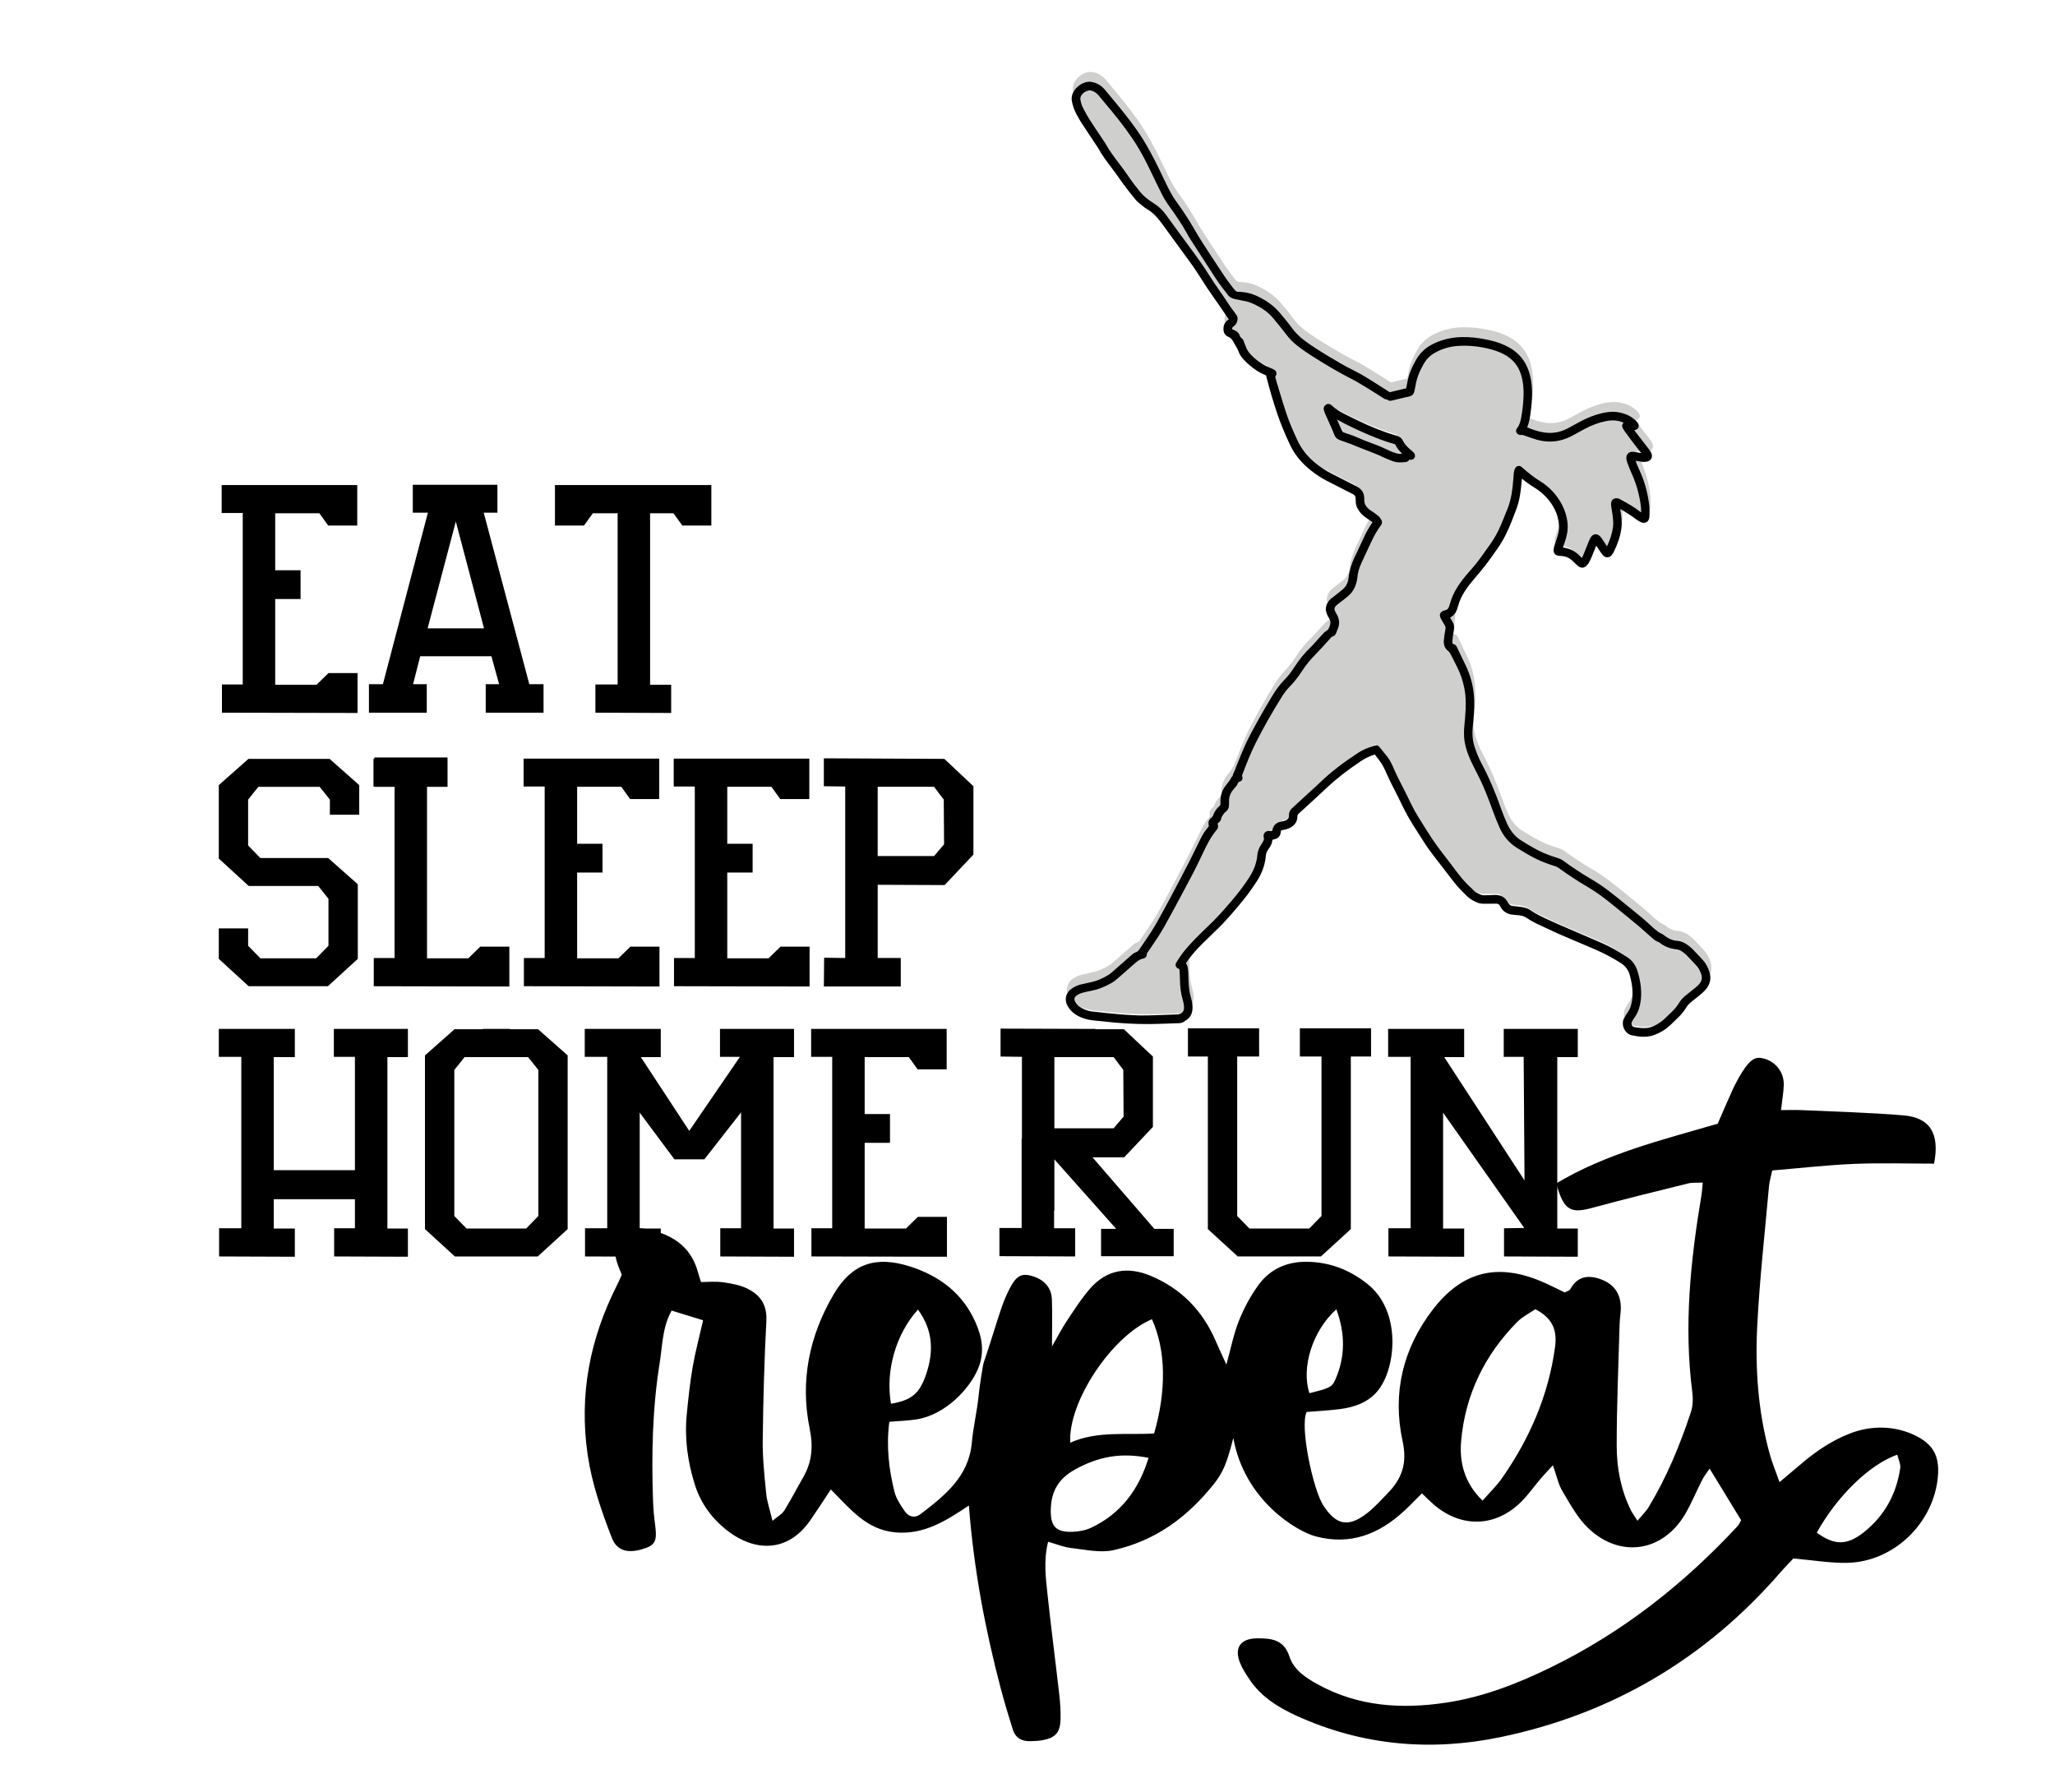
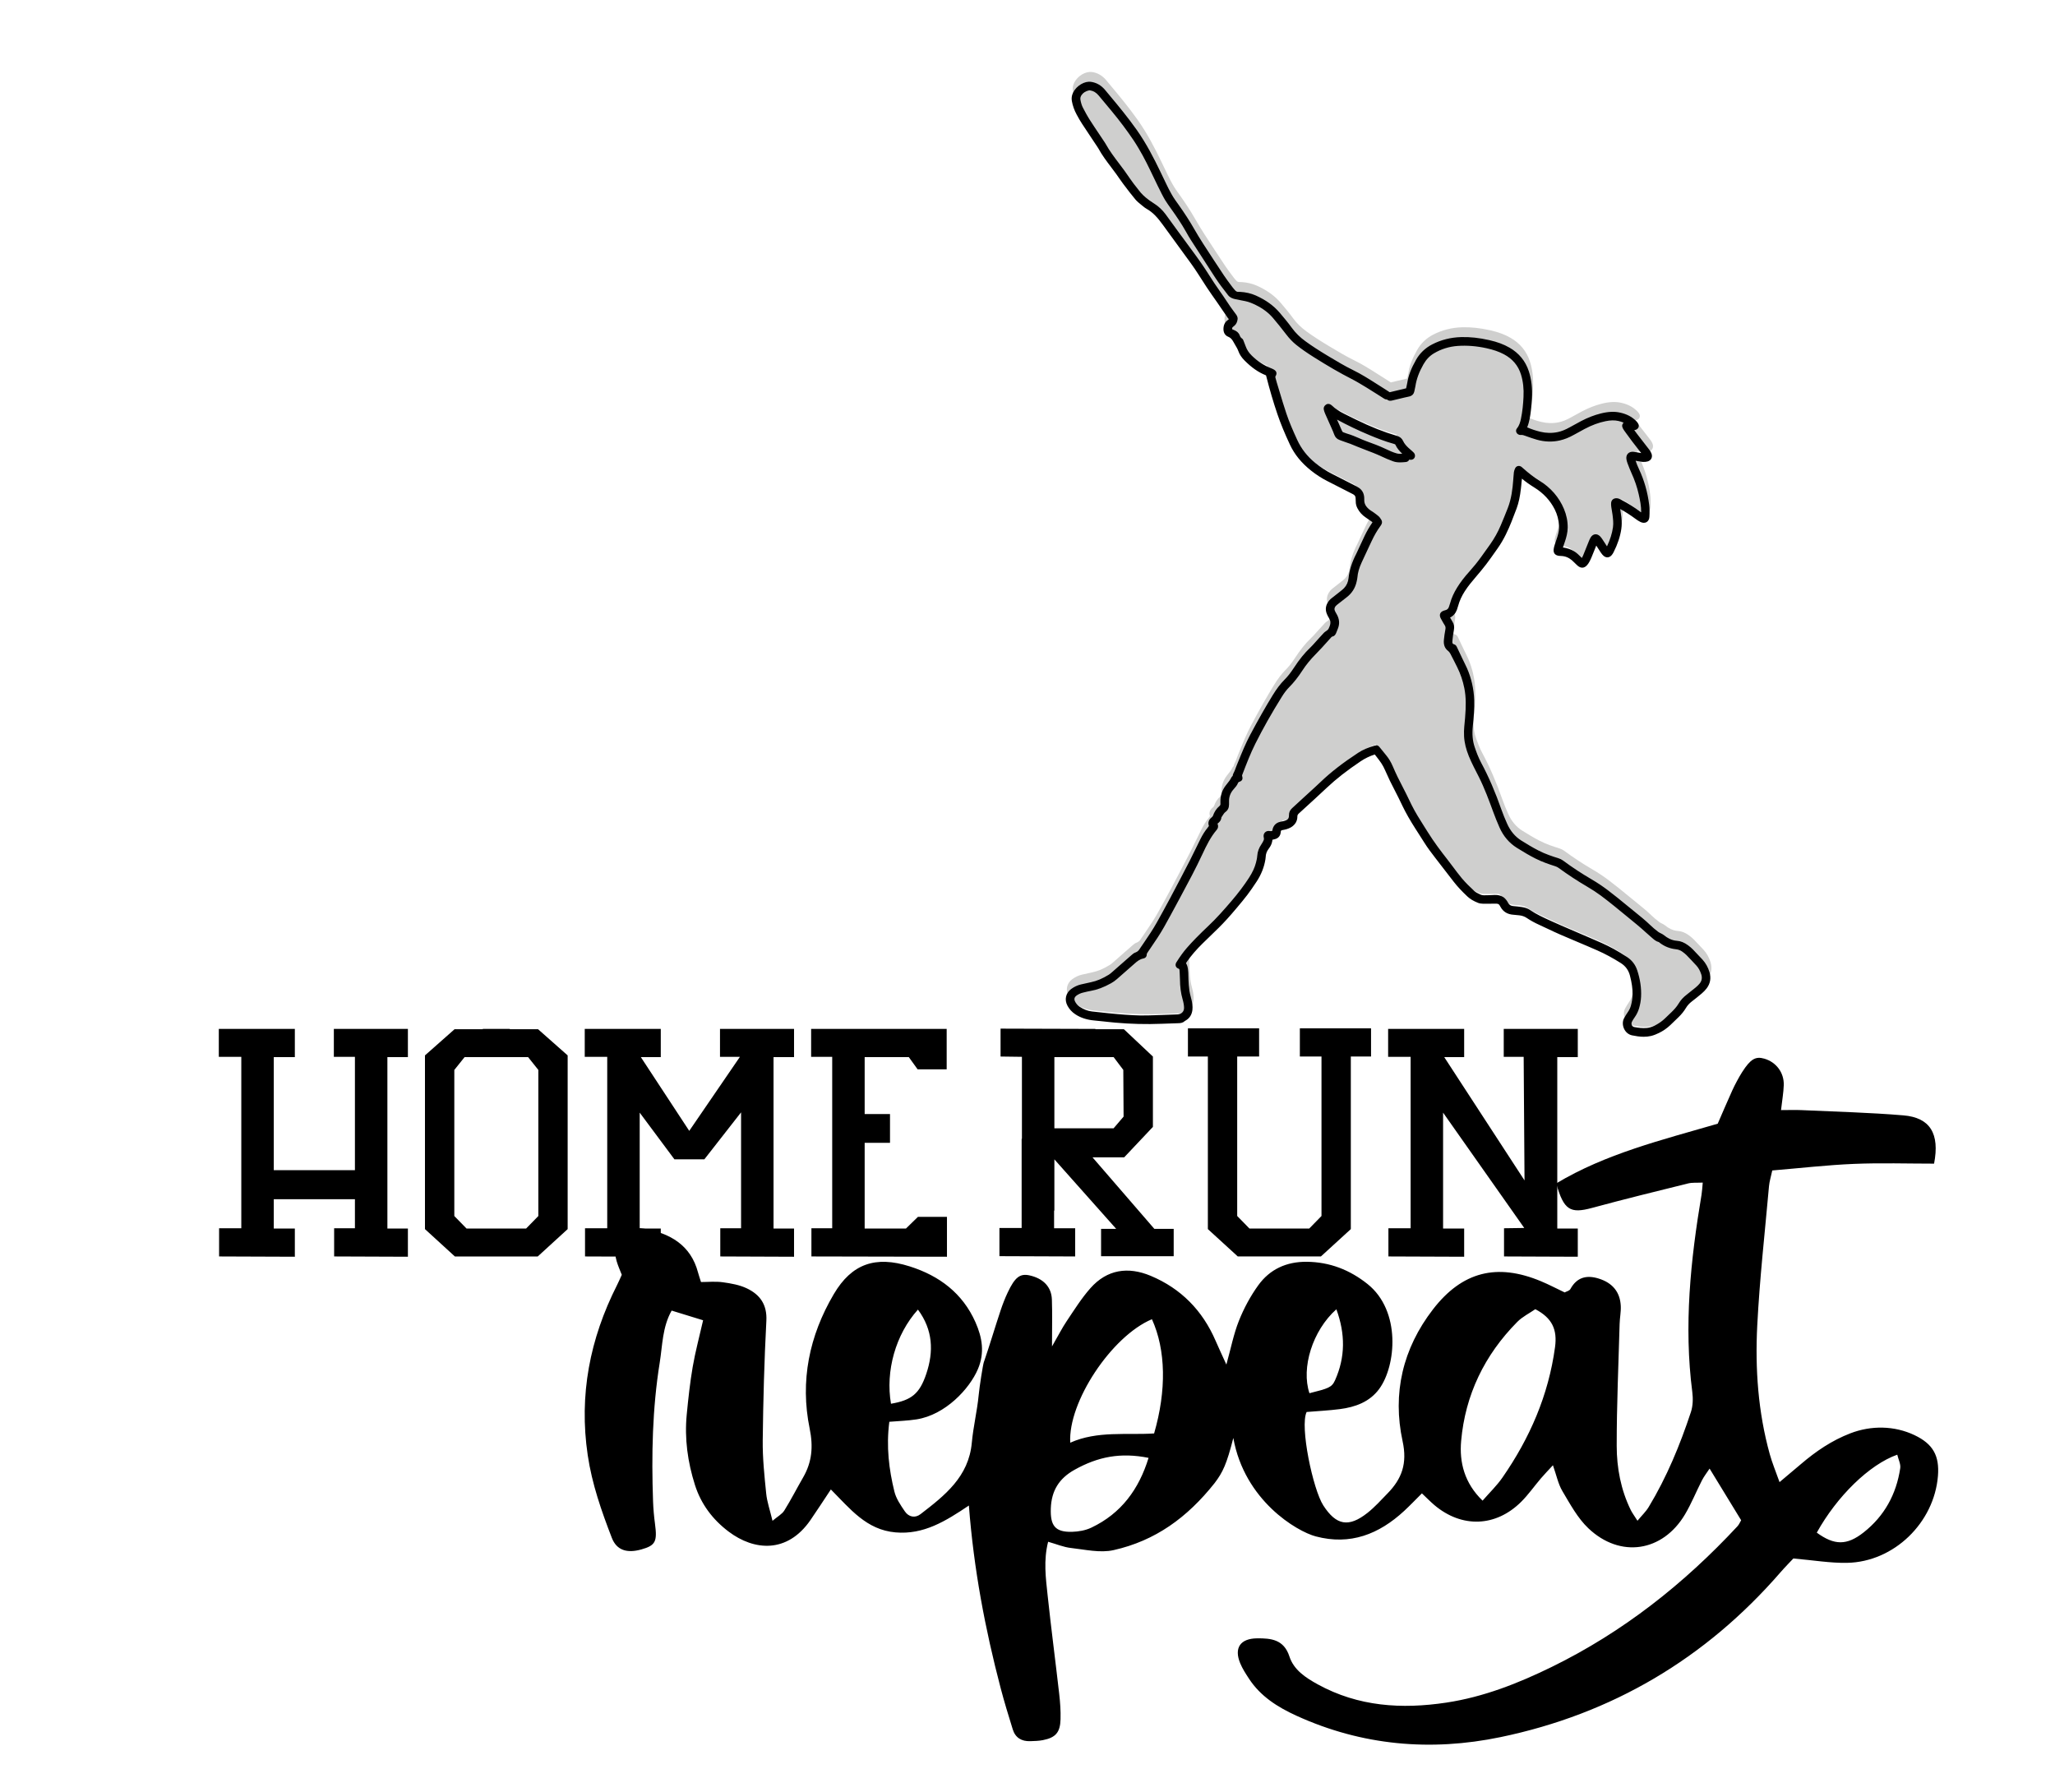
<svg xmlns="http://www.w3.org/2000/svg" id="Layer_1" data-name="Layer 1" viewBox="0 0 1436.19 1252.27">
  <defs>
    <style> .cls-1 { fill: #cfcfce; } </style>
  </defs>
-   <path d="m249.87,470.39v27.87l-94.76-.2v-19.71h14.53v-119.85h-14.73v-19.51h94.76v28.27h-20.31l-6.17-8.56h-30.86v39.82h17.72v20.11h-17.72v59.92h28.87l8.36-8.16h20.31Zm48.38,7.76v19.91h-40.41v-19.91h9.76l31.45-119.85h-10.55v-19.51h59.13v19.51h-9.56l31.85,119.85h9.95v19.91h-40.41v-19.91h9.36l-5.38-19.51h-49.77l-4.98,19.51h9.56Zm40.02-39.02l-19.71-74.66-19.71,74.66h39.42Zm92.97-80.43h-16.92l-6.17,8.56h-20.31v-28.27h109.3v28.27h-20.31l-6.17-8.56h-16.32v119.85h14.73v19.71l-52.96-.2v-19.71h15.53v-119.85h-.4v.2Zm-257.62,171.66h56.74l20.7,18.32v20.7h-20.51v-10.55l-7.17-8.96h-42.8l-7.17,8.96v32.05l8.56,8.76h47.38l20.7,18.32v52.16l-20.9,19.11h-55.34l-20.9-19.11v-21.3h20.51v12.14l8.56,8.76h39.02l8.56-8.76v-32.85l-7.17-8.96h-48.58l-20.9-19.11v-51.36l20.7-18.32Zm87.99-1h51.16v20.51h-14.33v119.85h28.87l8.36-8.16h20.31v27.87l-94.76-.2v-19.71h14.53v-119.65h-14.13v-.2h-.6v-19.51l.6.4v-1.19Zm199.28,132.19v27.87l-94.76-.2v-19.71h14.53v-119.85h-14.73v-19.51h94.76v28.27h-20.31l-6.17-8.56h-30.86v39.82h17.72v20.11h-17.72v59.92h28.87l8.36-8.16h20.31Zm104.92,0v27.87l-94.76-.2v-19.71h14.53v-119.85h-14.73v-19.51h94.76v28.27h-20.31l-6.17-8.56h-30.86v39.82h17.72v20.11h-17.72v59.92h28.87l8.36-8.16h20.31Zm63.71,7.96v19.91h-53.75l.2-20.11,14.73.2v-119.85l-14.93-.2v-19.51l84.21.4,20.31,19.11v47.78l-20.11,21.3-46.78-.2v51.16h16.13Zm30.06-110.69l-6.77-8.96h-39.42v48.38h39.42l6.97-8.16-.2-31.26Z" />
  <path d="m248.05,738.57h-14.73v-19.5h51.75v19.7h-14.33v119.81h14.33v19.7l-51.55-.2v-19.7h14.53v-20.3h-56.72v20.5h14.73v19.7l-52.94-.2v-19.7h15.52v-119.81h-15.72v-19.5h53.14v19.7h-14.73v79.01h56.72v-79.21Zm89.36-19.5h18.91v.2h19.7l20.7,18.31v121.4l-20.9,19.11h-57.92l-20.9-19.11v-121.4l20.7-18.31h19.7v-.2Zm-19.9,28.66v102.1l8.56,8.76h41.6l8.56-8.76v-102.1l-7.16-8.96h-44.38l-7.17,8.96Zm153.84,62.49l-24.28-32.64v81h14.73v19.7l-52.94-.2v-19.7h15.52v-119.81h-15.72v-19.5h53.14v19.7h-13.93l33.83,51.55,35.42-51.75h-13.93v-19.5h51.75v19.7h-14.33v119.81h14.33v19.7l-51.55-.2v-19.7h14.53v-81l-25.67,32.84h-20.9Zm190.46,40.2v27.86l-94.73-.2v-19.7h14.53v-119.81h-14.73v-19.5h94.73v28.26h-20.3l-6.17-8.56h-30.85v39.8h17.71v20.1h-17.71v59.91h28.86l8.36-8.16h20.3Zm74.88,7.96h14.73v19.7l-52.94-.2v-19.7h15.52v-62.29h.2v-57.32l-14.93-.2v-19.5l66.27.2v.2h19.9l20.3,19.11v49.16l-20.1,21.3h-22.09l43.19,49.95h13.53v19.11h-50.75v-19.11h10.55l-43.19-48.56v35.82h-.2v12.34Zm48.36-110.66l-6.77-8.96h-41.4v49.75h41.4l6.97-8.16-.2-32.64Zm80,130.36l-20.9-19.11v-120.61h-13.93v-19.7h49.75v19.7h-15.32v111.45l8.56,8.76h41.79l8.56-8.76v-111.45h-15.12v-19.7h49.75v19.7h-14.13v120.61l-20.9,19.11h-58.11Zm199.81-139.51h-13.93v-19.5h51.75v19.7h-14.33v119.81h14.33v19.7l-51.55-.2v-19.7l14.13-.2-56.72-80.6v81h14.73v19.7l-52.94-.2v-19.7h15.52v-119.81h-15.72v-19.5h53.14v19.7h-13.93l56.12,86.18-.6-86.38Z" />
  <path d="m687.73,951.55c4.09-11.85,7.6-23.9,11.58-35.8,1.41-4.21,3.01-8.36,4.9-12.38,5.13-10.9,8.71-13.56,15.49-12.01,9.43,2.16,15.13,8,15.44,16.79.34,9.78.08,19.59.08,32.82,4.54-7.88,7.12-13.01,10.3-17.73,5.27-7.84,10.32-15.96,16.56-23,11.63-13.12,26.32-15.22,42.1-8.62,21.2,8.88,36.21,24.22,45.34,45.32,2.26,5.23,4.7,10.39,7.56,16.7,3.18-11.43,5.08-21.38,8.77-30.62,3.47-8.7,8.04-17.21,13.52-24.8,8.09-11.2,19.68-16.52,33.8-16.41,16.13.13,30.19,5.66,42.57,15.55,23.52,18.77,19.94,57.11,8.24,73.18-6.72,9.23-16.8,12.84-27.68,14.24-7.57.97-15.21,1.34-23.13,2-4.91,9.99,4.45,54.16,11.65,65.31,9.06,14.02,17.77,15.51,30.83,5.23,5.09-4.01,9.47-8.93,14.02-13.59,10.04-10.26,13.96-20.92,10.57-36.51-7.25-33.36.06-64.77,21.24-92.18,20.34-26.33,44.64-32.53,75.53-19.61,5.45,2.28,10.7,5.04,16.48,7.79,1.19-.66,3.34-1.12,4.02-2.37,4.49-8.2,11.26-9.93,19.62-7.36,9.81,3,15.15,9.47,15.59,19.3.18,4.11-.7,8.26-.81,12.4-.79,28.42-2.06,56.84-2.04,85.27.01,15.4,2.89,30.67,9.8,44.79,1,2.04,2.41,3.88,4.71,7.54,3.12-3.76,5.92-6.4,7.83-9.57,12.64-20.88,21.89-43.33,29.53-66.42,1.42-4.31,1.54-9.4.96-13.96-5.99-46.4-1.22-92.26,6.47-138,.38-2.27.47-4.6.84-8.37-3.87.19-7.21-.16-10.26.59-22.4,5.54-44.81,11.05-67.08,17.09-15.27,4.14-19.78,1.62-25.06-17.11,34.54-20.74,73.62-30.31,112.86-41.73,3.34-7.66,6.69-15.59,10.26-23.45,1.64-3.62,4.7-9.34,6.85-12.68,5.82-9.07,9.31-11.09,15.45-9.32,8.27,2.38,13.9,9.76,13.59,18.57-.18,5.21-1.11,10.39-1.91,17.37,5.45,0,10.01-.18,14.55.03,23.68,1.1,47.4,1.68,71,3.66,18.6,1.56,25.49,12.72,21.41,33.74-18.43,0-37.22-.61-55.95.17-18.86.79-37.67,2.97-57.13,4.59-.92,4.35-1.99,7.66-2.29,11.03-2.9,32.46-6.55,64.88-8.21,97.4-1.54,30.24.59,60.45,8.76,89.89,1.69,6.09,4.16,11.97,6.82,19.49,6.11-5.15,10.56-8.84,14.96-12.61,10.43-8.93,21.63-16.53,34.57-21.51,14.53-5.58,30.74-5.4,44.8,1.29,12.93,6.15,17.5,14.37,16.38,28.47-2.61,32.73-30.74,60.13-63.48,60.77-11.71.23-23.46-1.82-37.58-3.04-2.04,2.19-5.7,5.87-9.1,9.78-52.31,60.25-117.66,98.88-195.61,115.07-48.71,10.11-96.73,5.94-142.57-14.97-13.12-5.99-25.09-13.51-33.18-25.9-2.26-3.46-4.57-6.99-6.13-10.79-4.4-10.68.04-17.27,11.85-17.39,9.75-.09,18.71.8,22.56,12.68,3.05,9.4,11.33,14.83,19.81,19.49,28.35,15.58,58.69,17.44,89.84,12.75,26.03-3.92,50.26-13.47,73.76-24.98,49.63-24.31,92.22-57.92,129.7-98.25,1.17-1.26,1.84-2.97,2.59-4.22-7.22-11.82-14.27-23.35-22.05-36.09-1.94,2.94-3.91,5.43-5.33,8.2-4.05,7.9-7.36,16.23-11.89,23.84-15.6,26.21-45.24,30.8-67.5,9.68-7.52-7.14-12.75-16.9-18.15-25.98-2.96-4.98-4.12-11.03-6.62-18.08-3.24,3.52-5.93,6.28-8.43,9.21-4.61,5.41-8.71,11.31-13.72,16.3-17.79,17.72-41.57,18.5-60.73,2.3-2.68-2.27-5.14-4.81-8.69-8.16-4.3,4.27-8.21,8.38-12.36,12.23-17.61,16.29-37.69,24.26-61.86,17.83-13.11-3.48-49.75-24.96-57.58-68.77-4.64,18.24-7.29,23.91-13.07,31.52-19.16,24.14-41.46,40.32-70.64,46.86-9.37,2.1-19.89-.4-29.81-1.51-5.13-.57-10.08-2.7-15.91-4.34-3.3,13.04-1.64,25.34-.34,37.51,2.45,22.97,5.47,45.89,8.09,68.84.67,5.87,1.1,11.83.93,17.73-.25,9.21-3.46,12.81-12.31,14.55-2.89.57-5.89.63-8.85.73-6.01.21-10.4-2.35-12.22-8.2-2.98-9.61-5.94-19.23-8.49-28.96-10.83-41.26-18.77-83.05-22.18-127.52-16.29,10.92-31.58,20.5-51.29,18.77-20.4-1.79-31.74-16.53-45.17-30.01-5.19,7.8-9.62,14.68-14.27,21.41-16.26,23.53-39.4,21.43-57.14,8.08-11.18-8.42-19.32-19.22-23.58-32.63-5.07-15.97-7.36-32.36-5.75-49.1,1.08-11.19,2.29-22.41,4.19-33.48,1.8-10.48,4.6-20.79,7.26-32.51-7.04-2.17-14.2-4.37-21.99-6.77-6.52,11.62-6.39,24.32-8.32,36.33-5.16,32.09-5.81,64.48-4.67,96.9.19,5.28.66,10.55,1.36,15.79,1.65,12.4.39,15.1-9.49,17.89-10.15,2.87-17.34.56-20.68-8.09-7.25-18.76-13.87-37.65-16.85-57.81-6.21-42,1.5-81.31,20.49-118.83,1.07-2.11,1.99-4.3,3.32-7.2-1.07-2.79-2.54-5.97-3.53-9.3-4.32-14.48,4.39-25.51,19.27-22.89,17.79,3.13,32.49,11.31,37.56,30.63.45,1.71,1.05,3.38,2.06,6.62,4.82,0,10.1-.55,15.2.15,5.76.79,11.79,1.84,16.96,4.33,9.11,4.39,14.12,11.34,13.52,22.63-1.46,27.81-2.22,55.68-2.54,83.53-.14,12.4,1.18,24.85,2.43,37.21.59,5.8,2.6,11.45,4.41,19.02,3.59-3.05,6.66-4.66,8.24-7.19,4.7-7.53,8.72-15.47,13.17-23.16,6.22-10.77,7.12-21.57,4.56-34.07-6.82-33.28-.32-64.88,16.87-94.02,12.56-21.28,29.18-26.93,53.06-19.36,20.78,6.59,36.93,18.76,45.93,39,4.72,10.63,6.6,21.31,1.71,32.8-5.87,13.8-22.75,31.94-42.86,35.11-6.23.98-12.58,1.14-19.05,1.69-2.24,17.52-.24,33.26,3.54,48.73,1.21,4.96,4.39,9.61,7.35,13.93,2.67,3.9,7.1,4.83,10.91,1.89,16.91-13.01,33.69-26.08,35.85-49.91,1.01-11.15,3.73-22.14,4.8-33.29.54-5.64,2.89-21.07,3.71-23.45Zm348.4,97.2c4.86-5.59,9.94-10.45,13.87-16.11,19.13-27.57,32.19-57.52,36.77-91.14,1.69-12.43-2.05-20.39-13.77-26.56-4.13,2.86-9.01,5.24-12.61,8.88-22.86,23.09-36.4,51-39.24,83.25-1.31,14.8,2.25,29.39,14.98,41.67Zm-231.08-126.8c-28.26,11.88-58.74,57.95-57.08,86.29,19.01-8.47,39.31-5.21,58.61-6.46,8.72-30.07,8.24-58.34-1.52-79.83Zm-2.34,96.89c-19.54-3.9-35.28-.86-51.73,8.33-10.85,6.06-16.15,14.65-16.59,26.99-.43,12.09,3.02,16.65,14.76,16.37,4.57-.11,9.5-.98,13.59-2.93,20.88-9.92,33.22-26.84,39.97-48.77Zm466.99,52.26c12.27,8.94,21,9.09,32.76-.17,14.52-11.44,22.84-26.68,25.56-44.84.44-2.94-1.3-6.21-2.07-9.47-19.59,6.93-42.21,29.18-56.25,54.49Zm-628.18-155.87c-15.66,17.39-22.76,43.02-18.83,65.79,14.27-2.46,19.95-6.85,24.68-20.93,5.24-15.6,4.68-30.66-5.85-44.87Zm292.44-.23c-16.75,14.93-24.72,41.01-18.82,58.66,13.13-3.33,15.6-3.93,17.91-9.09,7.21-16.09,7.22-32.37.91-49.57Z" />
  <path class="cls-1" d="m749.48,684.25c2-1.48,4.24-2.53,6.65-3.11,2.08-.5,4.37-1.01,7.22-1.61,3.99-.83,7.9-2.49,12.3-5.2.83-.51,1.62-1.2,2.31-1.81,1.86-1.63,3.72-3.27,5.58-4.9,2.57-2.26,5.13-4.52,7.71-6.76l.24-.21c.8-.7,1.7-1.49,2.79-1.85,1.58-.52,2.49-1.61,3.36-3.09.22-.37.47-.73.73-1.08.14-.19.27-.38.41-.57l1.65-2.43c3.03-4.45,6.16-9.06,8.81-13.82,2.81-5.04,6.07-10.92,9.22-16.84,5.04-9.49,9.52-18.03,13.69-26.13,1.53-2.98,3.02-6.04,4.46-9.01,1.02-2.1,2.04-4.21,3.09-6.3,1.53-3.07,3.17-5.64,5.01-7.88.29-.35.55-.73.82-1.11.04-.05.07-.1.11-.15-.06-.19-.11-.36-.16-.54-.49-1.79-.02-3.48,1.36-4.87.18-.18.38-.34.58-.5.15-.12.3-.23.48-.43.2-.21.44-.47.5-.63.99-2.9,2.49-5.19,4.6-6.98.53-.45.73-.9.69-1.55-.02-.26-.02-.52-.02-.77,0-.14,0-.29,0-.43-.11-4.38,1.16-8.32,3.79-11.69.28-.36.57-.72.85-1.08,1.16-1.44,2.25-2.81,3.01-4.41.18-.38.47-.67.7-.9.07-.07.17-.17.23-.24.1-1.02.53-1.85.91-2.59.2-.39.39-.76.52-1.13.67-1.89,1.44-3.78,2.18-5.6l.24-.59c2.55-6.27,5.18-12.76,8.44-18.87,5.7-10.69,10.68-19.46,15.66-27.57,2.81-4.57,5.42-8.01,8.24-10.83,2.24-2.24,4.3-4.85,6.49-8.2,3.91-5.99,7.56-10.5,11.48-14.2,1.19-1.12,2.31-2.39,3.4-3.61.48-.54.95-1.08,1.44-1.61.53-.58,1.06-1.16,1.59-1.75,1.04-1.15,2.08-2.3,3.15-3.43.4-.42.85-.73,1.29-1.03.17-.12.34-.23.5-.36.11-.08.22-.16.33-.24.17-.12.33-.23.48-.37.67-.63,1-1.49,1.38-2.49l.12-.32c.75-1.94.59-3.66-.5-5.41-.58-.93-1.09-1.91-1.5-2.89-1.39-3.31-.84-6.51,1.64-9.52.51-.62,1.12-1.14,1.71-1.6.92-.73,1.85-1.46,2.78-2.18,1.01-.79,2.02-1.58,3.02-2.38l.33-.26c.91-.72,1.76-1.4,2.51-2.18,1.8-1.87,2.86-4.25,3.15-7.08.55-5.43,2.31-10.95,5.37-16.9.22-.43.42-.87.63-1.32l1.79-3.87c1.15-2.49,2.31-4.97,3.48-7.45,1.51-3.18,3.3-6.26,5.45-9.39-.2-.19-.39-.36-.59-.5-1.51-1.08-2.85-2.01-4.12-2.85-2.54-1.68-4.5-3.88-5.85-6.53-.78-1.54-1.15-3.03-1.13-4.56,0-.72-.04-1.44-.1-2.21l-.03-.43c-.08-1.1-.59-1.87-1.63-2.45-.23-.13-.47-.25-.7-.37l-5.43-2.78c-3.99-2.05-7.97-4.09-11.97-6.11-3.96-2-7.79-4.48-11.41-7.36-6.73-5.37-11.55-11.29-14.74-18.12-3.74-8-6.51-14.76-8.74-21.28-2.8-8.21-5.41-17.09-7.96-27.11-.08-.05-.17-.09-.27-.13-5.14-2.07-9.82-5.33-14.72-10.26-2.1-2.11-3.5-4.22-4.3-6.46-.55-1.54-1.37-2.93-2.25-4.39-.44-.74-.9-1.51-1.31-2.29-.96-1.81-2.05-2.87-3.66-3.52-2.14-.88-3.32-2.9-3.25-5.55.08-2.69,1.04-4.65,2.96-5.99.46-.32.69-.53.79-.74l-.08-.09c-.29-.34-.6-.7-.87-1.1-1.2-1.73-2.38-3.47-3.57-5.21-2.34-3.44-4.77-7-7.23-10.43-2.44-3.4-4.72-6.97-6.92-10.42-.87-1.35-1.73-2.71-2.61-4.05-1.48-2.28-3.25-4.96-5.1-7.51-3.23-4.45-6.47-8.89-9.71-13.33-3.33-4.56-6.65-9.11-9.96-13.68-3.54-4.88-6.82-8.66-11.34-11.22-.86-.49-1.74-1.11-2.68-1.91-.44-.37-.88-.73-1.33-1.09-1.34-1.08-2.72-2.19-3.86-3.54-2.75-3.26-5.35-6.7-7.87-10.04l-.88-1.17c-.96-1.27-1.88-2.6-2.77-3.88-.61-.88-1.22-1.76-1.84-2.63-1.17-1.63-2.41-3.26-3.6-4.84-3.13-4.13-6.36-8.4-8.91-13.09-.32-.59-.7-1.15-1.11-1.74l-.43-.63c-1.01-1.51-2.01-3.02-3.02-4.53-2.26-3.39-4.61-6.89-6.87-10.36-1.19-1.82-2.38-3.87-3.77-6.44-1.69-3.14-2.78-6.22-3.35-9.41-.27-1.55-.19-3.02.26-4.49,1.41-4.64,6.64-8.78,11.43-9.05.72-.04,1.51.02,2.36.18,3.52.66,6.56,2.49,9.05,5.43.74.87,1.47,1.76,2.2,2.64.51.62,1.02,1.23,1.53,1.84,6.04,7.22,12.45,15.03,18.29,23.26,6.92,9.73,12.33,20.37,16.72,29.5,1.46,3.03,2.92,6.06,4.38,9.09l.31.64c.4.82.79,1.65,1.22,2.45l.56,1.05c.8,1.49,1.62,3.04,2.52,4.48.87,1.39,1.85,2.76,2.81,4.09l.81,1.13c4.29,6.04,7.83,11.51,10.8,16.71,2.04,3.58,4.28,7.25,6.63,10.9,4.95,7.68,9.82,15.11,14.47,22.08,1.42,2.12,2.98,4.21,4.5,6.24.55.73,1.1,1.47,1.64,2.2.25.33.53.64.8.95.23.26.46.52.68.79.71.88,1.52,1.26,2.52,1.19.29-.02.58,0,.87.01h.22c3.95.21,7.61,1.05,10.89,2.5,7.08,3.15,12.61,7.15,16.91,12.23,3.08,3.64,5.84,6.95,8.43,10.51,2.52,3.47,5.6,6.5,9.42,9.27,4.35,3.17,9.18,6.32,15.2,9.94l1.37.82c5.37,3.23,10.92,6.56,16.63,9.35,5.71,2.78,11.12,6.22,16.35,9.55,1.53.97,3.05,1.94,4.59,2.9,1.15.72,2.29,1.46,3.45,2.22l1.3.85,11.46-2.74c.07-.31.14-.61.21-.9.24-1.02.46-1.98.61-2.94.81-5.09,2.72-10.08,6.21-16.2,2.62-4.59,6.4-8.18,11.25-10.68,6.16-3.17,12.95-4.88,20.2-5.08,6.18-.18,12.61.52,19.69,2.13,5.6,1.27,10.06,2.93,14.04,5.22,6.67,3.84,11.24,9.4,13.56,16.54,1.85,5.67,2.56,11.88,2.18,18.97-.15,2.71-.38,5.46-.7,8.19-.46,3.93-1.03,8.1-2.62,11.99,0,.01,0,.02-.01.03,2.89,1.28,5.9,2.29,9.18,3.09,4.11.99,8.24,1.06,12.25.21,2.59-.55,5.23-1.61,8.33-3.34,2.54-1.42,5.26-2.93,8.03-4.38,4.58-2.39,9.02-4.1,13.57-5.25,5.27-1.33,9.63-1.52,13.71-.6,4.44.99,7.99,2.83,10.86,5.62.72.7,1.26,1.37,1.63,2.03.48.85.57,1.76.25,2.57-.32.83-1.03,1.47-1.99,1.8-.34.11-.67.16-1,.19l.1.13c.86,1.16,1.66,2.24,2.48,3.3,1.03,1.34,2.07,2.67,3.1,4,1.63,2.1,3.26,4.19,4.87,6.3.71.93,1.23,1.88,1.56,2.8.42,1.19.36,2.39-.16,3.37-.51.97-1.46,1.69-2.66,2.01-.95.26-2.05.36-3.18.31-.66-.03-1.29-.16-1.9-.27-.48-.09-.94-.18-1.39-.22-.42-.04-.81-.12-1.19-.2-.23-.05-.46-.1-.67-.13.59,1.82,1.37,3.72,2.38,5.89,3.64,7.77,6.03,16.12,7.1,24.84.31,2.5.36,5.29.16,8.51-.1,1.67-.8,2.96-1.96,3.64-1.19.7-2.72.67-4.29-.09-1.33-.64-2.54-1.49-3.44-2.16-3.59-2.65-7.07-4.9-10.65-6.87-.02,0-.04-.02-.05-.03.07.49.14.98.21,1.48.21,1.4.42,2.86.59,4.3.34,3,.33,5.68-.04,8.2-.78,5.27-2.55,10.58-5.41,16.25-.43.84-.91,1.57-1.44,2.15-1.58,1.74-3.76,1.88-5.53.35-.63-.54-1.22-1.23-1.81-2.1-.71-1.04-1.39-2.11-2.08-3.17-.41-.63-.82-1.27-1.23-1.9l-1.01,2.51c-.76,1.9-1.53,3.8-2.31,5.69-.44,1.07-.96,2.16-1.55,3.24-.4.75-.88,1.45-1.43,2.09-1.99,2.33-4.28,2.54-6.63.62-.45-.37-.86-.77-1.25-1.16-.17-.17-.33-.33-.5-.49-.26-.25-.51-.5-.77-.75-.53-.53-1.03-1.03-1.57-1.48-2.29-1.93-4.75-2.92-7.61-3.01-.51-.02-1.03-.03-1.56-.11-2.63-.37-3.88-1.94-3.6-4.56.12-1.1.43-2.14.76-3.2.29-.91.6-1.82.91-2.72.32-.93.64-1.85.93-2.79.93-2.99,1.31-5.42,1.18-7.67-.24-4.13-1.26-8.01-3.04-11.53-3.15-6.23-7.91-11.34-14.13-15.19-3.56-2.21-6.38-4.22-8.81-6.3-.03.34-.06.68-.09,1.02-.18,1.97-.35,3.87-.56,5.77-.65,5.76-1.58,10.1-3.03,14.05-1.07,2.93-2.26,6.02-3.64,9.45-2.13,5.29-5.15,12.17-9.59,18.42l-1.6,2.27c-2.08,2.96-4.24,6.01-6.47,8.95-2.31,3.04-4.81,5.99-7.17,8.76-2.66,3.1-5.44,6.44-7.75,10.03-2.19,3.41-3.71,6.77-4.66,10.29-.25.92-.53,1.82-.85,2.68-.92,2.48-2.52,4.3-4.74,5.39l-.04.02c.06.11.13.23.19.34.48.87.93,1.69,1.44,2.48,1.17,1.81,1.49,3.69,1.03,5.91-.47,2.28-.72,4.67-.96,6.98l-.08.8c-.17,1.57.31,2,1.19,2.21,1.21.29,1.72,1.38,1.96,1.9,1.19,2.55,2.41,5.1,3.63,7.64l.7,1.46c.31.65.63,1.29.95,1.93.62,1.26,1.27,2.56,1.84,3.87,3.03,6.99,4.7,14.4,4.98,22.01.22,6-.3,11.86-.96,18.36-.57,5.66-.16,10.28,1.27,14.55,1.13,3.37,2.57,7.32,4.61,11.13,5.17,9.61,9.81,20.38,14.2,32.9,1.06,3.03,2.3,5.97,3.83,9.46,2.28,5.19,5.62,9.19,9.93,11.89,3.53,2.21,7.71,4.77,12,6.98,4.81,2.49,9.97,4.18,13.92,5.39,1.24.38,2.35.94,3.4,1.71,6.3,4.67,12.98,9.07,19.85,13.07,3.75,2.19,7.48,4.67,11.08,7.38,4.55,3.42,9.02,7.09,13.34,10.63,1.92,1.57,3.84,3.15,5.81,4.73,3.62,2.92,7.37,5.95,10.8,9.26,1.64,1.59,3.5,3.16,5.53,4.69.5.37,1.1.67,1.73.98.77.38,1.57.77,2.28,1.35,1.23,1.03,2.49,1.84,3.84,2.5,1.69.82,3.45,1.3,5.22,1.42,2.64.18,5.12,1.18,7.79,3.15,1.31.97,2.41,1.91,3.36,2.88,2.06,2.1,4.25,4.42,6.7,7.09,2.26,2.47,3.91,5.43,4.91,8.8,1.24,4.19.56,8.01-2.01,11.36-.94,1.22-2.07,2.4-3.36,3.5-2.43,2.08-4.9,4.01-7,5.63-1.72,1.32-3.04,2.78-4.04,4.44-1.4,2.32-3.12,4.48-5.12,6.41-.73.7-1.45,1.41-2.17,2.11-1.23,1.2-2.45,2.39-3.7,3.57-2.37,2.23-5.02,4.07-7.89,5.46-1.5.73-3.5,1.63-5.64,2.12-1.7.39-3.38.55-5.04.55-2.79,0-5.51-.45-8.1-.98-2.49-.51-4.56-2.22-5.68-4.71-1.12-2.47-1.08-5.29.1-7.37l.1-.17c.71-1.24,1.43-2.52,2.29-3.71,1.12-1.57,1.9-3.17,2.37-4.9.71-2.62,1.09-5.25,1.13-7.8.06-3.96-.53-8.14-1.85-13.15-.99-3.77-3.07-6.62-6.36-8.71-5.47-3.47-10.99-6.45-16.43-8.85-4.68-2.07-9.48-4.09-14.12-6.05-3.85-1.62-7.84-3.3-11.74-5-3-1.31-6-2.72-8.9-4.09-1.91-.9-3.82-1.8-5.73-2.68-3.39-1.54-6.27-3.13-8.81-4.85-1.45-.98-3.12-1.59-4.97-1.82l-.41-.05c-1.24-.15-2.52-.3-3.77-.37-4.27-.24-7.38-2.11-9.22-5.56-.08-.14-.17-.28-.25-.42-.12-.19-.25-.39-.35-.59-.36-.7-.95-1.05-1.89-1.16-.47-.05-.96-.04-1.47-.04h-.35c-.81.01-1.62.02-2.43.04-1.76.03-3.57.06-5.37.02-1.43-.03-2.59-.23-3.57-.62-3.19-1.26-5.56-2.68-7.45-4.46-3.93-3.69-6.98-6.97-9.59-10.33-4.35-5.59-7.94-10.23-11.29-14.61l-1.41-1.83c-2.7-3.51-5.49-7.13-7.89-10.98-1.32-2.11-2.67-4.21-4.02-6.31-.68-1.06-1.36-2.12-2.04-3.18-3.85-6.02-6.71-11.04-9-15.78l-.9-1.86c-1.33-2.76-2.71-5.62-4.16-8.37-2.8-5.31-5.13-10.14-7.12-14.75-.86-1.99-1.75-3.67-2.74-5.14-1.06-1.58-2.26-3.13-3.42-4.62-.38-.49-.76-.98-1.14-1.47-3.5,1.11-6.83,2.71-9.91,4.78-9.55,6.42-17.03,12.27-23.57,18.42-5.47,5.16-11.12,10.31-16.59,15.29l-3.01,2.75c-.75.68-1.02,1.25-1.02,2.09.02,3.16-1.51,5.77-4.43,7.55-1.02.62-2.18,1.02-3.07,1.3-.84.26-1.7.43-2.53.59l-.78.15c-.36.08-.62.24-.76.83-.04.16-.05.34-.07.51,0,.11-.02.22-.03.34-.29,2.4-1.72,4-4.14,4.61-.51.13-1.02.25-1.55.37l-.07.02c-.06.46-.12.91-.21,1.35-.34,1.67-1.12,3.27-2.38,4.91-1.38,1.79-2.08,3.71-2.13,5.87-.01.52-.09,1.01-.17,1.48l-.03.19c-.87,5.36-2.93,10.55-6.13,15.43-2.52,3.84-4.52,6.7-6.48,9.29-2.22,2.92-4.61,5.77-6.92,8.52l-.71.85c-4.79,5.71-8.64,9.94-12.48,13.72-2.06,2.03-4.13,4.04-6.21,6.05-1.69,1.64-3.38,3.28-5.07,4.93-4.2,4.12-7.73,8.21-10.77,12.51-.26.37-.49.75-.73,1.14,0,0,0,.01,0,.02.89,1.33,1.17,2.75,1.38,4.1.25,1.68.28,3.35.3,4.97.01.77.02,1.53.06,2.3.11,2.39.28,5.22.69,8.02.2,1.37.54,2.7.91,4.11.18.68.35,1.35.51,2.03.48,2.06.94,4.51.65,7.07-.37,3.24-1.87,5.69-4.46,7.29-.13.08-.27.16-.41.24-.23.12-.44.24-.57.36-1.32,1.25-2.89,1.4-4.25,1.44-3.8.11-7.89.24-12.02.41-10.53.43-21.35.16-32.15-.8-1.55-.14-3.1-.3-4.65-.46-1.08-.11-2.17-.23-3.25-.35-2.15-.24-4.38-.49-6.56-.67-5.35-.44-9.81-1.88-13.61-4.42-2.28-1.52-4.09-3.5-5.38-5.89-2.3-4.27-1.26-8.89,2.65-11.79Zm226.54-380.19c-.17-.39-.46-.52-1.17-.72-6.12-1.66-12.06-4.03-17.07-6.13-7.75-3.24-15.36-6.88-22.63-10.82l.4.9c.3.68.61,1.37.92,2.05.72,1.59,1.46,3.24,2.14,4.88.27.65.55.93,1.08,1.09.42.12.84.28,1.25.45.37.14.74.29,1.12.4,3.18.91,6.23,2.22,9.17,3.49l1.77.76c1.84.78,3.77,1.48,5.63,2.16,1.32.48,2.63.96,3.94,1.47,2.19.86,4.31,1.77,6.28,2.7l.34.16c2.61,1.23,5.07,2.39,7.75,3.12,1.22.33,2.46.33,3.81.22-1.8-1.75-3.59-3.68-4.72-6.19Z" />
  <path d="m748.73,691.11c2-1.48,4.24-2.53,6.65-3.11,2.08-.5,4.37-1.01,7.22-1.61,3.99-.83,7.9-2.49,12.3-5.2.83-.51,1.62-1.2,2.31-1.81,1.86-1.63,3.72-3.27,5.58-4.9,2.57-2.26,5.13-4.52,7.71-6.76l.24-.21c.8-.7,1.7-1.49,2.79-1.85,1.58-.52,2.49-1.61,3.36-3.09.22-.37.47-.73.73-1.08.14-.19.27-.38.41-.57l1.65-2.43c3.03-4.45,6.16-9.06,8.81-13.82,2.81-5.04,6.07-10.92,9.22-16.84,5.04-9.49,9.52-18.03,13.69-26.13,1.53-2.98,3.02-6.04,4.46-9.01,1.02-2.1,2.04-4.21,3.09-6.3,1.53-3.07,3.17-5.64,5.01-7.88.29-.35.55-.73.82-1.11.04-.05.07-.1.11-.15-.06-.19-.11-.36-.16-.54-.49-1.79-.02-3.48,1.36-4.87.18-.18.38-.34.58-.5.15-.12.3-.23.48-.43.2-.21.44-.47.5-.63.99-2.9,2.49-5.19,4.6-6.98.53-.45.73-.9.69-1.55-.02-.26-.02-.52-.02-.77,0-.14,0-.29,0-.43-.11-4.38,1.16-8.32,3.79-11.69.28-.36.57-.72.85-1.08,1.16-1.44,2.25-2.81,3.01-4.41.18-.38.47-.67.7-.9.07-.07.17-.17.23-.24.1-1.02.53-1.85.91-2.59.2-.39.39-.76.52-1.13.67-1.89,1.44-3.78,2.18-5.6l.24-.59c2.55-6.27,5.18-12.76,8.44-18.87,5.7-10.69,10.68-19.46,15.66-27.57,2.81-4.57,5.42-8.01,8.24-10.83,2.24-2.24,4.3-4.85,6.49-8.2,3.91-5.99,7.56-10.5,11.48-14.2,1.19-1.12,2.31-2.39,3.4-3.61.48-.54.95-1.08,1.44-1.61.53-.58,1.06-1.16,1.59-1.75,1.04-1.15,2.08-2.3,3.15-3.43.4-.42.85-.73,1.29-1.03.17-.12.34-.23.5-.36.11-.08.22-.16.33-.24.17-.12.33-.23.48-.37.67-.63,1-1.49,1.38-2.49l.12-.32c.75-1.94.59-3.66-.5-5.41-.58-.93-1.09-1.91-1.5-2.89-1.39-3.31-.84-6.51,1.64-9.52.51-.62,1.12-1.14,1.71-1.6.92-.73,1.85-1.46,2.78-2.18,1.01-.79,2.02-1.58,3.02-2.38l.33-.26c.91-.72,1.76-1.4,2.51-2.18,1.8-1.87,2.86-4.25,3.15-7.08.55-5.43,2.31-10.95,5.37-16.9.22-.43.42-.87.63-1.32l1.79-3.87c1.15-2.49,2.31-4.97,3.48-7.45,1.51-3.18,3.3-6.26,5.45-9.39-.2-.19-.39-.36-.59-.5-1.51-1.08-2.85-2.01-4.12-2.85-2.54-1.68-4.5-3.88-5.85-6.53-.78-1.54-1.15-3.03-1.13-4.56,0-.72-.04-1.44-.1-2.21l-.03-.43c-.08-1.1-.59-1.87-1.63-2.45-.23-.13-.47-.25-.7-.37l-5.43-2.78c-3.99-2.05-7.97-4.09-11.97-6.11-3.96-2-7.79-4.48-11.41-7.36-6.73-5.37-11.55-11.29-14.74-18.12-3.74-8-6.51-14.76-8.74-21.28-2.8-8.21-5.41-17.09-7.96-27.11-.08-.05-.17-.09-.27-.13-5.14-2.07-9.82-5.33-14.72-10.26-2.1-2.11-3.5-4.22-4.3-6.46-.55-1.54-1.37-2.93-2.25-4.39-.44-.74-.9-1.51-1.31-2.29-.96-1.81-2.05-2.87-3.66-3.52-2.14-.88-3.32-2.9-3.25-5.55.08-2.69,1.04-4.65,2.96-5.99.46-.32.69-.53.79-.74l-.08-.09c-.29-.34-.6-.7-.87-1.1-1.2-1.73-2.38-3.47-3.57-5.21-2.34-3.44-4.77-7-7.23-10.43-2.44-3.4-4.72-6.97-6.92-10.42-.87-1.35-1.73-2.71-2.61-4.05-1.48-2.28-3.25-4.96-5.1-7.51-3.23-4.45-6.47-8.89-9.71-13.33-3.33-4.56-6.65-9.11-9.96-13.68-3.54-4.88-6.82-8.66-11.34-11.22-.86-.49-1.74-1.11-2.68-1.91-.44-.37-.88-.73-1.33-1.09-1.34-1.08-2.72-2.19-3.86-3.54-2.75-3.26-5.35-6.7-7.87-10.04l-.88-1.17c-.96-1.27-1.88-2.6-2.77-3.88-.61-.88-1.22-1.76-1.84-2.63-1.17-1.63-2.41-3.26-3.6-4.84-3.13-4.13-6.36-8.4-8.91-13.09-.32-.59-.7-1.15-1.11-1.74l-.43-.63c-1.01-1.51-2.01-3.02-3.02-4.53-2.26-3.39-4.61-6.89-6.87-10.36-1.19-1.82-2.38-3.87-3.77-6.44-1.69-3.14-2.78-6.22-3.35-9.41-.27-1.55-.19-3.02.26-4.49,1.41-4.64,6.64-8.78,11.43-9.05.72-.04,1.51.02,2.36.18,3.52.66,6.56,2.49,9.05,5.43.74.87,1.47,1.76,2.2,2.64.51.62,1.02,1.23,1.53,1.84,6.04,7.22,12.45,15.03,18.29,23.26,6.92,9.73,12.33,20.37,16.72,29.5,1.46,3.03,2.92,6.06,4.38,9.09l.31.64c.4.82.79,1.65,1.22,2.45l.56,1.05c.8,1.49,1.62,3.04,2.52,4.48.87,1.39,1.85,2.76,2.81,4.09l.81,1.13c4.29,6.04,7.83,11.51,10.8,16.71,2.04,3.58,4.28,7.25,6.63,10.9,4.95,7.68,9.82,15.11,14.47,22.08,1.42,2.12,2.98,4.21,4.5,6.24.55.73,1.1,1.47,1.64,2.2.25.33.53.64.8.95.23.26.46.52.68.79.71.88,1.52,1.26,2.52,1.19.29-.02.58,0,.87.01h.22c3.95.21,7.61,1.05,10.89,2.5,7.08,3.15,12.61,7.15,16.91,12.23,3.08,3.64,5.84,6.95,8.43,10.51,2.52,3.47,5.6,6.5,9.42,9.27,4.35,3.17,9.18,6.32,15.2,9.94l1.37.82c5.37,3.23,10.92,6.56,16.63,9.35,5.71,2.78,11.12,6.22,16.35,9.55,1.53.97,3.05,1.94,4.59,2.9,1.15.72,2.29,1.46,3.45,2.22l1.3.85,11.46-2.74c.07-.31.14-.61.21-.9.24-1.02.46-1.98.61-2.94.81-5.09,2.72-10.08,6.21-16.2,2.62-4.59,6.4-8.18,11.25-10.68,6.16-3.17,12.95-4.88,20.2-5.08,6.18-.18,12.61.52,19.69,2.13,5.6,1.27,10.06,2.93,14.04,5.22,6.67,3.84,11.24,9.4,13.56,16.54,1.85,5.67,2.56,11.88,2.18,18.97-.15,2.71-.38,5.46-.7,8.19-.46,3.93-1.03,8.1-2.62,11.99,0,.01,0,.02-.01.03,2.89,1.28,5.9,2.29,9.18,3.09,4.11.99,8.24,1.06,12.25.21,2.59-.55,5.23-1.61,8.33-3.34,2.54-1.42,5.26-2.93,8.03-4.38,4.58-2.39,9.02-4.1,13.57-5.25,5.27-1.33,9.63-1.52,13.71-.6,4.44.99,7.99,2.83,10.86,5.62.72.7,1.26,1.37,1.63,2.03.48.85.57,1.76.25,2.57-.32.83-1.03,1.47-1.99,1.8-.34.11-.67.16-1,.19l.1.13c.86,1.16,1.66,2.24,2.48,3.3,1.03,1.34,2.07,2.67,3.1,4,1.63,2.1,3.26,4.19,4.87,6.3.71.93,1.23,1.88,1.56,2.8.42,1.19.36,2.39-.16,3.37-.51.97-1.46,1.69-2.66,2.01-.95.26-2.05.36-3.18.31-.66-.03-1.29-.16-1.9-.27-.48-.09-.94-.18-1.39-.22-.42-.04-.81-.12-1.19-.2-.23-.05-.46-.1-.67-.13.59,1.82,1.37,3.72,2.38,5.89,3.64,7.77,6.03,16.12,7.1,24.84.31,2.5.36,5.29.16,8.51-.1,1.67-.8,2.96-1.96,3.64-1.19.7-2.72.67-4.29-.09-1.33-.64-2.54-1.49-3.44-2.16-3.59-2.65-7.07-4.9-10.65-6.87-.02,0-.04-.02-.05-.03.07.49.14.98.21,1.48.21,1.4.42,2.86.59,4.3.34,3,.33,5.68-.04,8.2-.78,5.27-2.55,10.58-5.41,16.25-.43.84-.91,1.57-1.44,2.15-1.58,1.74-3.76,1.88-5.53.35-.63-.54-1.22-1.23-1.81-2.1-.71-1.04-1.39-2.11-2.08-3.17-.41-.63-.82-1.27-1.23-1.9l-1.01,2.51c-.76,1.9-1.53,3.8-2.31,5.69-.44,1.07-.96,2.16-1.55,3.24-.4.75-.88,1.45-1.43,2.09-1.99,2.33-4.28,2.54-6.63.62-.45-.37-.86-.77-1.25-1.16-.17-.17-.33-.33-.5-.49-.26-.25-.51-.5-.77-.75-.53-.53-1.03-1.03-1.57-1.48-2.29-1.93-4.75-2.92-7.61-3.01-.51-.02-1.03-.03-1.56-.11-2.63-.37-3.88-1.94-3.6-4.56.12-1.1.43-2.14.76-3.2.29-.91.6-1.82.91-2.72.32-.93.64-1.85.93-2.79.93-2.99,1.31-5.42,1.18-7.67-.24-4.13-1.26-8.01-3.04-11.53-3.15-6.23-7.91-11.34-14.13-15.19-3.56-2.21-6.38-4.22-8.81-6.3-.03.34-.06.68-.09,1.02-.18,1.97-.35,3.87-.56,5.77-.65,5.76-1.58,10.1-3.03,14.05-1.07,2.93-2.26,6.02-3.64,9.45-2.13,5.29-5.15,12.17-9.59,18.42l-1.6,2.27c-2.08,2.96-4.24,6.01-6.47,8.95-2.31,3.04-4.81,5.99-7.17,8.76-2.66,3.1-5.44,6.44-7.75,10.03-2.19,3.41-3.71,6.77-4.66,10.29-.25.92-.53,1.82-.85,2.68-.92,2.48-2.52,4.3-4.74,5.39l-.04.02c.06.11.13.23.19.34.48.87.93,1.69,1.44,2.48,1.17,1.81,1.49,3.69,1.03,5.91-.47,2.28-.72,4.67-.96,6.98l-.08.8c-.17,1.57.31,2,1.19,2.21,1.21.29,1.72,1.38,1.96,1.9,1.19,2.55,2.41,5.1,3.63,7.64l.7,1.46c.31.65.63,1.29.95,1.93.62,1.26,1.27,2.56,1.84,3.87,3.03,6.99,4.7,14.4,4.98,22.01.22,6-.3,11.86-.96,18.36-.57,5.66-.16,10.28,1.27,14.55,1.13,3.37,2.57,7.32,4.61,11.13,5.17,9.61,9.81,20.38,14.2,32.9,1.06,3.03,2.3,5.97,3.83,9.46,2.28,5.19,5.62,9.19,9.93,11.89,3.53,2.21,7.71,4.77,12,6.98,4.81,2.49,9.97,4.18,13.92,5.39,1.24.38,2.35.94,3.4,1.71,6.3,4.67,12.98,9.07,19.85,13.07,3.75,2.19,7.48,4.67,11.08,7.38,4.55,3.42,9.02,7.09,13.34,10.63,1.92,1.57,3.84,3.15,5.81,4.73,3.62,2.92,7.37,5.95,10.8,9.26,1.64,1.59,3.5,3.16,5.53,4.69.5.37,1.1.67,1.73.98.77.38,1.57.77,2.28,1.35,1.23,1.03,2.49,1.84,3.84,2.5,1.69.82,3.45,1.3,5.22,1.42,2.64.18,5.12,1.18,7.79,3.15,1.31.97,2.41,1.91,3.36,2.88,2.06,2.1,4.25,4.42,6.7,7.09,2.26,2.47,3.91,5.43,4.91,8.8,1.24,4.19.56,8.01-2.01,11.36-.94,1.22-2.07,2.4-3.36,3.5-2.43,2.08-4.9,4.01-7,5.63-1.72,1.32-3.04,2.78-4.04,4.44-1.4,2.32-3.12,4.48-5.12,6.41-.73.7-1.45,1.41-2.17,2.11-1.23,1.2-2.45,2.39-3.7,3.57-2.37,2.23-5.02,4.07-7.89,5.46-1.5.73-3.5,1.63-5.64,2.12-1.7.39-3.38.55-5.04.55-2.79,0-5.51-.45-8.1-.98-2.49-.51-4.56-2.22-5.68-4.71-1.12-2.47-1.08-5.29.1-7.37l.1-.17c.71-1.24,1.43-2.52,2.29-3.71,1.12-1.57,1.9-3.17,2.37-4.9.71-2.62,1.09-5.25,1.13-7.8.06-3.96-.53-8.14-1.85-13.15-.99-3.77-3.07-6.62-6.36-8.71-5.47-3.47-10.99-6.45-16.43-8.85-4.68-2.07-9.48-4.09-14.12-6.05-3.85-1.62-7.84-3.3-11.74-5-3-1.31-6-2.72-8.9-4.09-1.91-.9-3.82-1.8-5.73-2.68-3.39-1.54-6.27-3.13-8.81-4.85-1.45-.98-3.12-1.59-4.97-1.82l-.41-.05c-1.24-.15-2.52-.3-3.77-.37-4.27-.24-7.38-2.11-9.22-5.56-.08-.14-.17-.28-.25-.42-.12-.19-.25-.39-.35-.59-.36-.7-.95-1.05-1.89-1.16-.47-.05-.96-.04-1.47-.04h-.35c-.81.01-1.62.02-2.43.04-1.76.03-3.57.06-5.37.02-1.43-.03-2.59-.23-3.57-.62-3.19-1.26-5.56-2.68-7.45-4.46-3.93-3.69-6.98-6.97-9.59-10.33-4.35-5.59-7.94-10.23-11.29-14.61l-1.41-1.83c-2.7-3.51-5.49-7.13-7.89-10.98-1.32-2.11-2.67-4.21-4.02-6.31-.68-1.06-1.36-2.12-2.04-3.18-3.85-6.02-6.71-11.04-9-15.78l-.9-1.86c-1.33-2.76-2.71-5.62-4.16-8.37-2.8-5.31-5.13-10.14-7.12-14.75-.86-1.99-1.75-3.67-2.74-5.14-1.06-1.58-2.26-3.13-3.42-4.62-.38-.49-.76-.98-1.14-1.47-3.5,1.11-6.83,2.71-9.91,4.78-9.55,6.42-17.03,12.27-23.57,18.42-5.47,5.16-11.12,10.31-16.59,15.29l-3.01,2.75c-.75.68-1.02,1.25-1.02,2.09.02,3.16-1.51,5.77-4.43,7.55-1.02.62-2.18,1.02-3.07,1.3-.84.26-1.7.43-2.53.59l-.78.15c-.36.08-.62.24-.76.83-.04.16-.05.34-.07.51,0,.11-.02.22-.03.34-.29,2.4-1.72,4-4.14,4.61-.51.13-1.02.25-1.55.37l-.07.02c-.06.46-.12.91-.21,1.35-.34,1.67-1.12,3.27-2.38,4.91-1.38,1.79-2.08,3.71-2.13,5.87-.01.52-.09,1.01-.17,1.48l-.03.19c-.87,5.36-2.93,10.55-6.13,15.43-2.52,3.84-4.52,6.7-6.48,9.29-2.22,2.92-4.61,5.77-6.92,8.52l-.71.85c-4.79,5.71-8.64,9.94-12.48,13.72-2.06,2.03-4.13,4.04-6.21,6.05-1.69,1.64-3.38,3.28-5.07,4.93-4.2,4.12-7.73,8.21-10.77,12.51-.26.37-.49.75-.73,1.14,0,0,0,.01,0,.02.89,1.33,1.17,2.75,1.38,4.1.25,1.68.28,3.35.3,4.97.01.77.02,1.53.06,2.3.11,2.39.28,5.22.69,8.02.2,1.37.54,2.7.91,4.11.18.68.35,1.35.51,2.03.48,2.06.94,4.51.65,7.07-.37,3.24-1.87,5.69-4.46,7.29-.13.08-.27.16-.41.24-.23.12-.44.24-.57.36-1.32,1.25-2.89,1.4-4.25,1.44-3.8.11-7.89.24-12.02.41-10.53.43-21.35.16-32.15-.8-1.55-.14-3.1-.3-4.65-.46-1.08-.11-2.17-.23-3.25-.35-2.15-.24-4.38-.49-6.56-.67-5.35-.44-9.81-1.88-13.61-4.42-2.28-1.52-4.09-3.5-5.38-5.89-2.3-4.27-1.26-8.89,2.65-11.79Zm75.91-6.8c0-1.36-.09-2.76-.17-4.11-.04-.68-.08-1.37-.12-2.05-.04-.79-.2-1.04-.85-1.27-.86-.31-1.49-.91-1.76-1.69-.29-.84-.15-1.78.4-2.65,2.59-4.13,4.94-7.36,7.39-10.16,2.01-2.3,4.07-4.52,6.11-6.6,3.26-3.32,5.96-5.96,8.49-8.33,5.98-5.58,11.41-11.8,16.46-17.69,4.83-5.63,8.85-10.97,12.31-16.32,2.47-3.83,4.02-7.19,4.88-10.59.39-1.53.78-3.16.88-4.77.19-2.87,1.18-5.56,3.03-8.23.52-.75,1-1.63,1.48-2.71.22-.5.24-1.07.05-1.81-.35-1.35-.05-2.64.8-3.54.86-.9,2.13-1.26,3.5-.98.56.11,1.04.06,1.62-.11.04-.17.08-.35.11-.52.54-3.12,2.43-5.15,5.46-5.84.37-.09.75-.16,1.12-.23.58-.11,1.13-.22,1.66-.38.72-.21,1.36-.48,1.9-.79.83-.48,1.28-1.22,1.39-2.25.03-.32.07-.69.06-1.04-.05-1.88.67-3.47,2.2-4.86,1.73-1.57,3.44-3.15,5.15-4.73l2.42-2.23c1.3-1.2,2.61-2.39,3.92-3.58,2.81-2.56,5.71-5.2,8.5-7.86,7.12-6.81,15.45-13.27,26.21-20.32,3.12-2.05,6.7-3.6,11.26-4.9,2.07-.59,2.71-.23,3.98,1.39,1.56,1.98,3.15,3.92,4.36,5.39,1.82,2.2,3.32,4.73,4.6,7.73,1.98,4.66,4.32,9.52,7.38,15.31,1.31,2.49,2.56,5.06,3.76,7.55.67,1.38,1.33,2.76,2.01,4.13,2.52,5.08,5.62,9.97,8.61,14.69.89,1.41,1.79,2.82,2.67,4.23,4.34,6.98,9.26,13.45,13.5,18.85,1.4,1.78,2.77,3.62,4.1,5.4,1.98,2.65,4.03,5.4,6.18,7.97,2.73,3.26,5.8,6.2,8.72,8.9,1,.93,2.39,1.58,3.74,2.22l.69.33c.57.27,1.35.43,2.2.43,2.64,0,5.28-.11,7.52-.22,2.2-.1,4.2.36,5.95,1.4.9.53,1.62,1.35,2.21,2.07.47.57.83,1.19,1.17,1.8l.27.46c.74,1.25,1.8,1.89,3.34,2.02,2.13.18,4.23.42,6.23.72,2.31.35,4.17,1.02,5.67,2.06,4.34,2.98,9.22,5.19,13.94,7.34l1.39.63c4.33,1.97,8.78,3.88,13.08,5.72,2.57,1.1,5.14,2.2,7.71,3.32,1.83.8,3.66,1.58,5.49,2.36,5.59,2.38,11.36,4.83,16.81,7.82,3.26,1.79,6.47,3.74,9.53,5.8,3.3,2.22,5.61,5.25,6.86,8.99,2.12,6.35,3.04,12.64,2.73,18.71-.13,2.57-.59,5.22-1.36,7.87-.66,2.27-1.7,4.41-3.09,6.38-.7.99-1.41,2.05-1.94,3.16-.39.82-.4,1.71-.03,2.44.34.67.97,1.12,1.76,1.26,2.76.5,5.74.92,8.79.61,1.82-.19,3.63-.77,5.71-1.83,2.67-1.36,5.03-3.04,7.01-4.98.83-.81,1.67-1.62,2.51-2.42.61-.59,1.23-1.17,1.84-1.76,1.6-1.55,3.64-3.66,5.14-6.21,1.33-2.25,3.16-4.26,5.59-6.12,2.18-1.68,4.26-3.34,6.19-4.95,1.07-.89,1.93-1.73,2.65-2.58,1.68-1.98,2.1-4.17,1.28-6.68-.81-2.48-1.91-4.46-3.35-6.03-2.6-2.84-4.91-5.27-7.05-7.46-.79-.8-1.75-1.51-2.69-2.2l-.2-.15c-1.26-.92-2.74-1.47-4.54-1.66-4.17-.45-7.98-2-11.33-4.6-.09-.07-.18-.15-.27-.23-.06-.06-.16-.14-.13-.14,0,0,0,0,0,0-1.99-.48-3.38-1.7-4.73-2.89-.22-.2-.45-.39-.67-.58-1.43-1.22-2.85-2.5-4.22-3.73-1.84-1.66-3.75-3.38-5.69-4.96-2.29-1.86-4.56-3.74-6.84-5.62-5.96-4.92-12.12-10-18.41-14.7-2.83-2.11-6.04-4.21-9.81-6.42-6.59-3.85-13.09-8.12-19.88-13.05-.59-.43-1.33-.79-2.13-1.05-4.58-1.47-9.43-3.11-14.05-5.47-3.81-1.95-7.77-4.23-12.84-7.41-5.38-3.37-9.48-8.18-12.17-14.29-1.58-3.58-3.03-7.17-4.31-10.67-2.99-8.16-6.08-16.59-10.13-24.66-.54-1.08-1.1-2.16-1.65-3.24-1.23-2.4-2.5-4.88-3.66-7.38-2.48-5.32-3.95-9.79-4.61-14.06-.37-2.37-.51-4.77-.44-7.14.07-2.14.27-4.3.48-6.39.1-1.05.2-2.1.29-3.15.61-7.69.76-14.15-.54-20.63-1.03-5.16-2.7-10.07-4.95-14.6l-.31-.62c-1.46-2.92-2.96-5.94-4.52-8.87-.42-.79-.97-1.47-1.54-1.91-2.36-1.8-3.32-4.36-2.95-7.83.25-2.3.54-4.77,1.04-7.19.25-1.24.09-2.13-.55-3.08-.61-.9-1.13-1.85-1.64-2.77-.21-.39-.43-.77-.64-1.15l-.12-.2c-.14-.24-.28-.48-.39-.72-.56-1.2-.66-2.26-.28-3.17.38-.9,1.19-1.57,2.42-2.01.36-.13.78-.27,1.22-.37,1.21-.28,1.98-.99,2.43-2.24.38-1.04.65-1.9.87-2.69.99-3.62,2.58-7.17,4.86-10.85,2.31-3.72,5.12-7.4,8.6-11.24,2.77-3.07,5.5-6.44,8.11-10.04,1.6-2.21,3.18-4.43,4.76-6.65l1.56-2.19c2.96-4.17,5.48-8.66,7.46-13.35,1.66-3.91,3.31-7.95,4.9-12.02,2.58-6.58,3.39-13.62,3.84-19.64.04-.47.07-.94.1-1.41.09-1.33.18-2.7.35-4.05.13-1.01.51-1.96.84-2.67.38-.84,1.03-1.43,1.84-1.66.84-.24,1.74-.06,2.55.48.33.22.6.48.86.72l.26.24c3.96,3.53,7.7,6.37,11.44,8.69,7.96,4.93,13.75,11.59,17.2,19.79,1.8,4.27,2.68,8.67,2.63,13.07-.04,3.57-.99,6.9-1.81,9.41-.4,1.22-.82,2.43-1.27,3.73l-.25.73c3.04.5,5.39,1.29,7.5,2.5,2.07,1.19,3.73,2.85,5.33,4.45.12.12.25.25.38.38.5-.73.81-1.51,1.14-2.32l.11-.28c.61-1.49,1.21-2.98,1.8-4.47.63-1.57,1.26-3.14,1.9-4.71.35-.85.73-1.75,1.25-2.59.78-1.26,1.88-2.02,3.08-2.15,1.22-.13,2.46.4,3.52,1.49.64.66,1.16,1.4,1.54,1.97.64.95,1.26,1.91,1.88,2.88.36.56.73,1.13,1.09,1.69.09.14.18.27.27.41,2.21-4.72,3.58-9.09,4.18-13.33.42-2.95.04-5.94-.32-8.83-.12-.94-.29-1.9-.45-2.84-.15-.84-.3-1.67-.41-2.52-.16-1.15-.19-2.09-.1-2.95.2-1.91,1.63-3.16,3.66-3.17h.03c1.27,0,2.31.54,3.22,1.03l.13.07c4.87,2.55,9.11,5.2,12.98,8.08.32.24.64.46.97.69.07-4.31-.78-8.48-1.74-12.73-1.12-4.95-2.78-9.8-5.08-14.83-.86-1.87-1.6-3.82-2.32-5.7l-.46-1.19c-.32-.82-.51-1.68-.66-2.41-.33-1.66.01-3.14.97-4.17.96-1.03,2.4-1.48,4.07-1.27,1.32.17,2.65.41,3.93.64l1.19.21c.05,0,.1.02.15.03-.02-.03-.05-.07-.08-.1-.79-1.02-1.59-2.04-2.39-3.05-1.32-1.68-2.65-3.37-3.94-5.08-1.41-1.86-2.79-3.77-4.13-5.62l-1.38-1.91c-.31-.42-.57-.85-.8-1.27-.93-1.74-.83-2.98.42-4.18-1.28-.63-2.6-.98-3.68-1.23-2.64-.6-5.51-.55-9.01.17-4.78.98-9.56,2.75-14.59,5.42-2.19,1.16-4.56,2.46-7.47,4.09-3.38,1.9-6.58,3.18-9.78,3.91-5.28,1.22-10.75,1.04-16.23-.53-2.49-.71-4.94-1.58-7.23-2.4l-.51-.19c-1.15-.42-2.22-.82-3.35-.7-.36.04-.74,0-1.15-.12-1-.29-1.78-1.04-2.07-1.99-.27-.89-.08-1.81.53-2.53,1.62-1.93,2.26-4.35,2.73-6.47.58-2.62.94-5.37,1.25-7.95.3-2.56.45-5.21.57-7.49.3-5.69-.27-10.79-1.73-15.6-1.92-6.29-5.97-11.09-12.05-14.28-3.43-1.8-7.3-3.13-12.18-4.2-6.84-1.5-13.56-2.03-19.97-1.58-5.97.42-11.57,2.15-16.63,5.16-3.02,1.79-5.42,4.31-7.35,7.68-3.02,5.3-4.86,10.28-5.62,15.23-.14.92-.35,1.82-.55,2.69-.09.39-.18.78-.26,1.17-.35,1.65-1.45,2.82-3.09,3.3-.65.19-1.31.32-1.94.45-.38.07-.76.15-1.14.24l-1.3.3c-2.58.61-5.17,1.21-7.74,1.86-.91.23-2.43.61-3.82-.64-1.21.04-2.11-.6-2.84-1.1-.16-.11-.32-.22-.49-.33-1.37-.86-2.73-1.73-4.09-2.59-2.36-1.5-4.8-3.06-7.24-4.53l-.13-.08c-3.32-2.01-6.75-4.09-10.25-5.87-7.77-3.96-15.83-8.61-26.12-15.09-4.98-3.14-8.91-5.88-12.34-8.63-2.43-1.94-4.72-4.33-7-7.31-3.47-4.52-6.4-8.16-9.22-11.46-3.13-3.66-7.05-6.62-12-9.04-2.11-1.03-4.64-2.17-7.37-2.72-.9-.18-1.79-.35-2.69-.52-1.48-.28-3.02-.56-4.52-.91-1.55-.36-3.5-1-4.86-2.81-.81-1.08-1.64-2.15-2.46-3.22-1.29-1.67-2.63-3.4-3.88-5.16-1.59-2.24-3.1-4.57-4.55-6.83l-1.05-1.62c-4.72-7.28-9.44-14.56-14.13-21.86-1.14-1.77-2.15-3.57-3.18-5.41-3.25-5.81-6.97-11.22-10.51-16.19l-.31-.43c-1.24-1.74-2.52-3.53-3.68-5.38-.71-1.13-1.34-2.32-1.95-3.48-.26-.5-.53-1-.79-1.49-.06-.11-.1-.21-.09-.21,0,0,0,0,0,0-1.87-3.65-3.67-7.41-5.41-11.04-3.22-6.74-6.56-13.71-10.47-20.22l-.1-.16c-1.04-1.74-2.12-3.53-3.26-5.23-4.62-6.89-9.86-13.87-15.56-20.73-2.98-3.59-5.96-7.17-8.95-10.75-1.74-2.08-3.66-3.26-5.87-3.59l-.21-.03c-.21-.03-.46-.08-.57-.05-2.45.54-4.19,1.62-5.34,3.29-.76,1.1-1.01,2.24-.77,3.48.43,2.24.98,3.97,1.75,5.43,1.35,2.59,2.94,5.59,4.72,8.37,2.24,3.51,4.6,7.03,6.89,10.43.99,1.48,1.99,2.96,2.97,4.45l.28.41c.31.46.64.94.92,1.45,2.72,4.93,6.18,9.5,9.53,13.92,1.19,1.57,2.38,3.14,3.54,4.73.84,1.14,1.64,2.31,2.44,3.47.49.7.97,1.41,1.46,2.11l.12.17c.83,1.18,1.7,2.41,2.58,3.57.47.62.96,1.23,1.45,1.84.64.79,1.3,1.61,1.92,2.46,1.9,2.61,4.28,4.91,7.27,7.04l.34.24c1.02.73,2.08,1.48,3.14,2.15,3.19,2.03,5.94,4.59,8.18,7.63,1.54,2.09,3.06,4.19,4.58,6.29,1.29,1.78,2.58,3.56,3.88,5.33,1.68,2.29,3.37,4.58,5.06,6.87,2.66,3.6,5.31,7.2,7.94,10.82,2.48,3.42,4.46,6.27,6.23,8.97.97,1.48,1.93,2.97,2.88,4.46,2.35,3.67,4.78,7.46,7.38,11.05,1.53,2.12,2.99,4.32,4.41,6.46.92,1.4,1.85,2.79,2.8,4.17.78,1.14,1.63,2.28,2.45,3.38.48.64.96,1.28,1.43,1.93.67.92,1.5,2.06,1.26,3.73-.26,1.82-.89,3.15-1.98,4.2-.42.41-.86.77-1.3,1.09-.31.22-.47.51-.54.97-.08.5-.07.5.33.72.29.15.59.28.89.41.29.12.57.24.85.38,1.05.52,2.53,1.44,3.24,3.4.37,1.02.89,1.73,1.6,2.17.57.35.83.99,1,1.42l.1.25c.5,1.23,1.02,2.5,1.46,3.78.83,2.39,2.23,4.52,4.28,6.52,4.1,3.99,8.47,6.86,13.37,8.78.64.25,1.38.56,2.08.97.96.57,1.53,1.23,1.73,2.03.2.8.01,1.64-.57,2.58-.19.31-.22.52-.13.85l.26.99c.24.91.48,1.82.76,2.72.62,2.02,1.23,4.05,1.84,6.07,1.52,5.07,3.1,10.31,4.8,15.4,1.99,5.94,4.46,11.65,7.55,18.38,2.91,6.34,7.04,11.64,12.62,16.19,3.74,3.05,7.72,5.65,11.83,7.71,4.45,2.24,8.88,4.51,13.31,6.79l3.46,1.78c.73.38,1.37.75,1.94,1.14,2.26,1.54,3.51,3.78,3.71,6.68.03.46.07.94.04,1.44-.15,3,1.17,5.33,4.27,7.55.23.17.48.32.73.47.31.19.62.38.91.6l.9.65c1.06.77,2.16,1.56,3.18,2.45.8.7,1.38,1.62,1.93,2.51.7,1.13.65,2.42-.15,3.64-.22.34-.45.67-.69,1-2.18,3-4.11,6.36-6.09,10.59l-1.93,4.11c-1.63,3.49-3.27,6.98-4.88,10.48-1.77,3.85-2.71,7.17-2.97,10.44-.07.84-.25,1.66-.43,2.44l-.12.55c-.99,4.54-3.41,8.27-7.2,11.1-1.75,1.31-3.49,2.69-5.18,4.03l-1.38,1.09c-.4.32-.71.62-.94.91-.81,1.03-.98,2.07-.51,3.18.32.76.74,1.48,1.21,2.28,1.94,3.31,2.28,6.67.99,9.98l-.38.98c-.32.83-.63,1.67-.99,2.48-.58,1.34-1.43,2.11-2.51,2.29-.4.06-.59.26-1.01.73l-.07.08c-.79.88-1.59,1.76-2.38,2.65-2.59,2.89-5.26,5.88-8.05,8.68-3.82,3.83-6.98,7.71-9.66,11.86-2.85,4.39-5.81,8.12-9.05,11.4-1.8,1.81-3.44,3.96-5.18,6.75-7.12,11.42-13.16,22.12-18.47,32.71-3.41,6.81-6.2,14.07-8.89,21.08l-.32.83c-.12.31-.11.52.03,1.02.56,1.9-.12,3.16-2.02,3.74-.56.17-.76.42-.89.75-.69,1.75-1.87,3.07-3.01,4.35l-.16.18c-2.02,2.27-3.08,4.9-3.14,7.83-.01.57,0,1.14,0,1.71v.99c0,2.3-.82,4.06-2.43,5.23-.91.66-1.5,1.62-2.13,2.62-.23.37-.46.73-.7,1.09-.02.04-.05.07-.08.11-.15,2.21-1.54,3.53-2.72,4.36.05.14.1.29.15.44.51,1.42.28,2.77-.68,3.89-4.26,5-7.15,10.87-9.98,16.95-4.65,10.01-9.95,19.87-15.08,29.4-1.04,1.94-2.09,3.89-3.13,5.83-2.84,5.31-5.73,10.59-8.59,15.69-2.88,5.12-6.23,10.03-9.47,14.78l-1.72,2.51c-.56.8-1.01,1.43-1,2.29.01,1.24-.94,2.25-2.38,2.51-2.44.44-4.29,1.95-6.13,3.6-4.53,4.05-8.54,7.57-12.28,10.78-1.37,1.18-2.75,2.16-4.12,2.91-5.17,2.87-9.69,4.56-14.23,5.34-1.49.26-3.01.62-4.48.98l-.95.23c-1.42.34-2.8.95-4.1,1.8-1.98,1.31-2.34,2.8-1.16,4.84.79,1.36,1.75,2.41,2.95,3.21,2.89,1.92,5.74,3,8.71,3.32,1.61.17,3.22.35,4.83.52,4.36.48,8.86.97,13.29,1.35,6.23.53,13.47,1.08,20.64.89,6.17-.17,13.47-.38,20.95-.72,2.34-.11,4.67-1.61,4.58-4.73-.05-1.75-.37-3.6-1.02-5.85-1.22-4.2-1.82-8.81-1.85-14.09Zm134.67-367.98c-1.51-.6-3.02-1.18-4.54-1.75-2.13-.81-4.33-1.65-6.48-2.54l-1.02-.43c-2.33-.97-4.75-1.98-7.2-2.71-1-.3-1.98-.68-2.92-1.05-.38-.15-.76-.3-1.14-.44-1.71-.64-2.9-1.89-3.55-3.71-.55-1.54-1.23-3.08-1.9-4.59-.65-1.47-1.31-2.94-1.97-4.42-.82-1.83-1.64-3.67-2.45-5.51-.47-1.07-.79-2.03-.97-2.95-.29-1.39.3-2.67,1.62-3.51.74-.47,1.95-.82,3.46.22.23.16.5.35.75.6,2.29,2.29,5.02,3.91,8.41,5.64,2.07,1.05,4.15,2.07,6.24,3.09l2.27,1.11c10.01,4.91,19.25,8.57,28.26,11.2,2.19.64,3.58,1.77,4.39,3.57.9,1.99,2.42,3.57,3.65,4.73.55.52,1.12,1.02,1.7,1.51.35.3.7.61,1.04.91l.17.16c.35.31.71.63,1.04,1.01.85,1,1,2.44.36,3.51-.65,1.08-1.96,1.59-3.28,1.28-.1-.02-.19-.05-.28-.08-.68,1.27-1.69,1.64-2.49,1.71l-.2.02c-1.27.12-2.56.23-3.86.23-1.59,0-3.19-.17-4.8-.74-2.91-1.02-5.74-2.3-8.12-3.42-1.82-.85-3.78-1.69-6.17-2.65Zm-8.84-9.82l1.77.76c1.84.78,3.77,1.48,5.63,2.16,1.32.48,2.63.96,3.94,1.47,2.19.86,4.31,1.77,6.28,2.7l.34.16c2.61,1.23,5.07,2.39,7.75,3.12,1.22.33,2.46.33,3.81.22-1.8-1.75-3.59-3.68-4.72-6.19-.17-.39-.46-.52-1.17-.72-6.12-1.66-12.06-4.03-17.07-6.13-7.75-3.24-15.36-6.88-22.63-10.82l.4.9c.3.68.61,1.37.92,2.05.72,1.59,1.46,3.24,2.14,4.88.27.65.55.93,1.08,1.09.42.12.84.28,1.25.45.37.14.74.29,1.12.4,3.18.91,6.23,2.22,9.17,3.49Z" />
</svg>